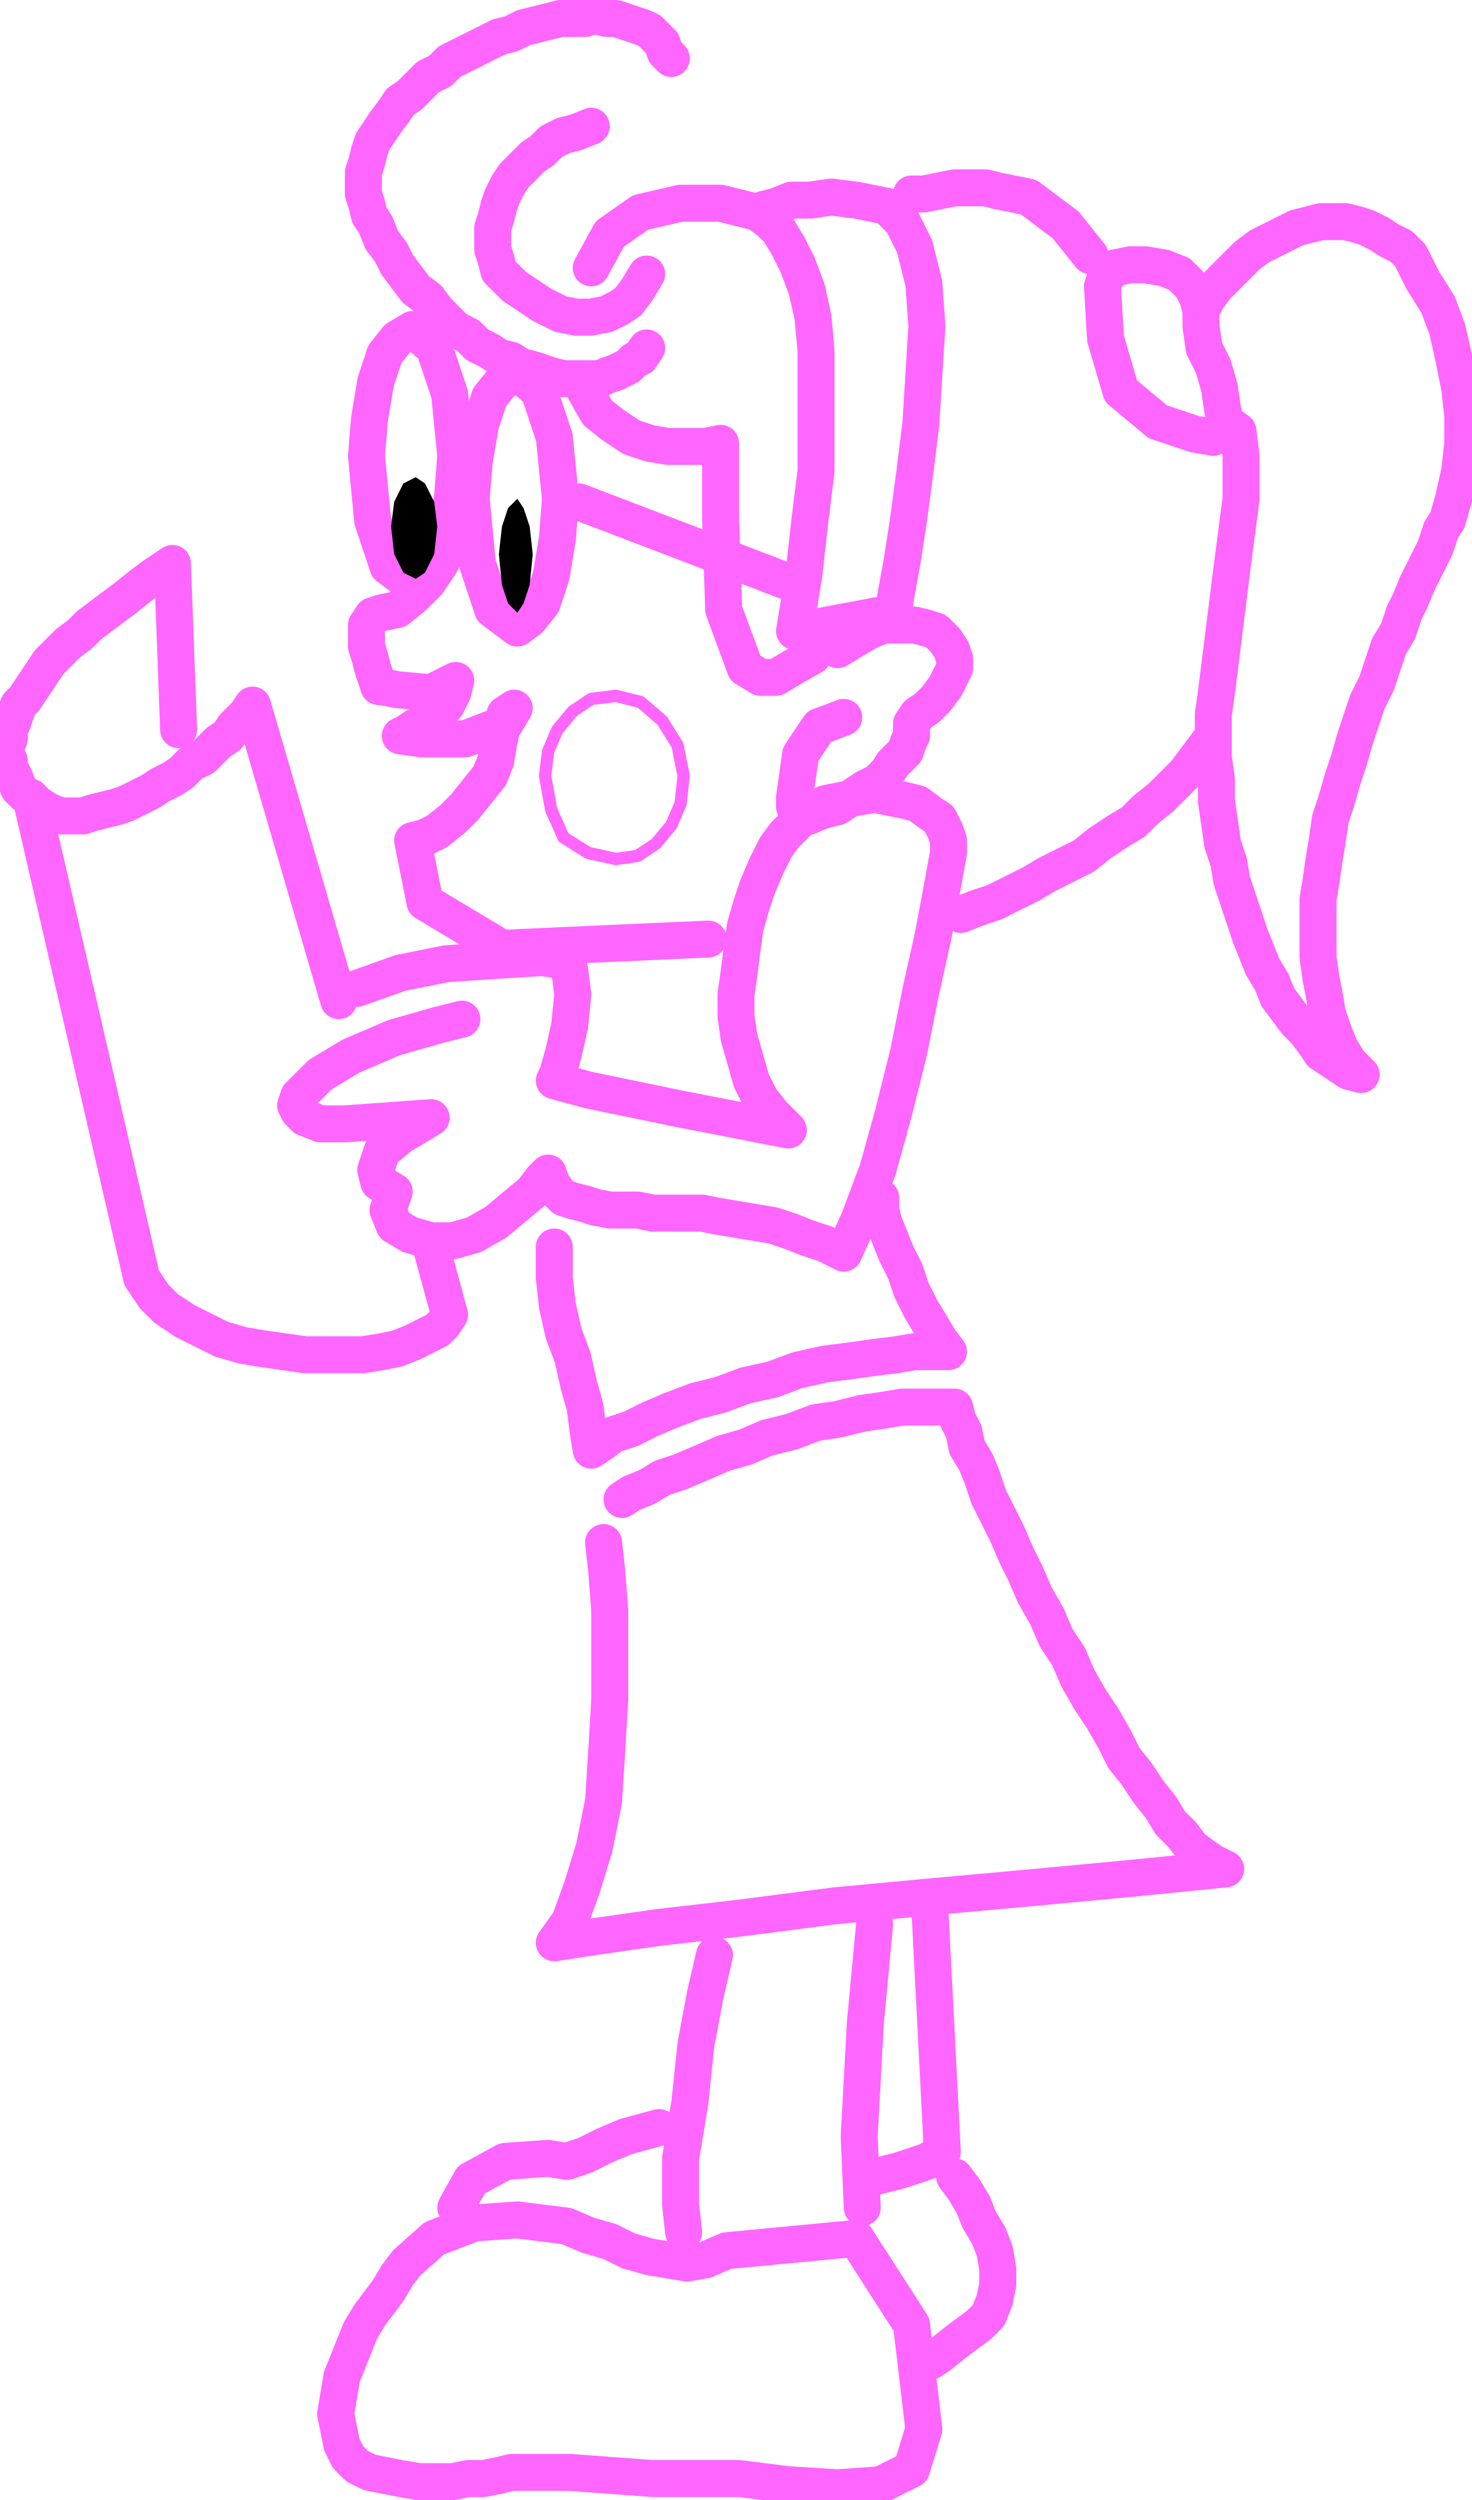
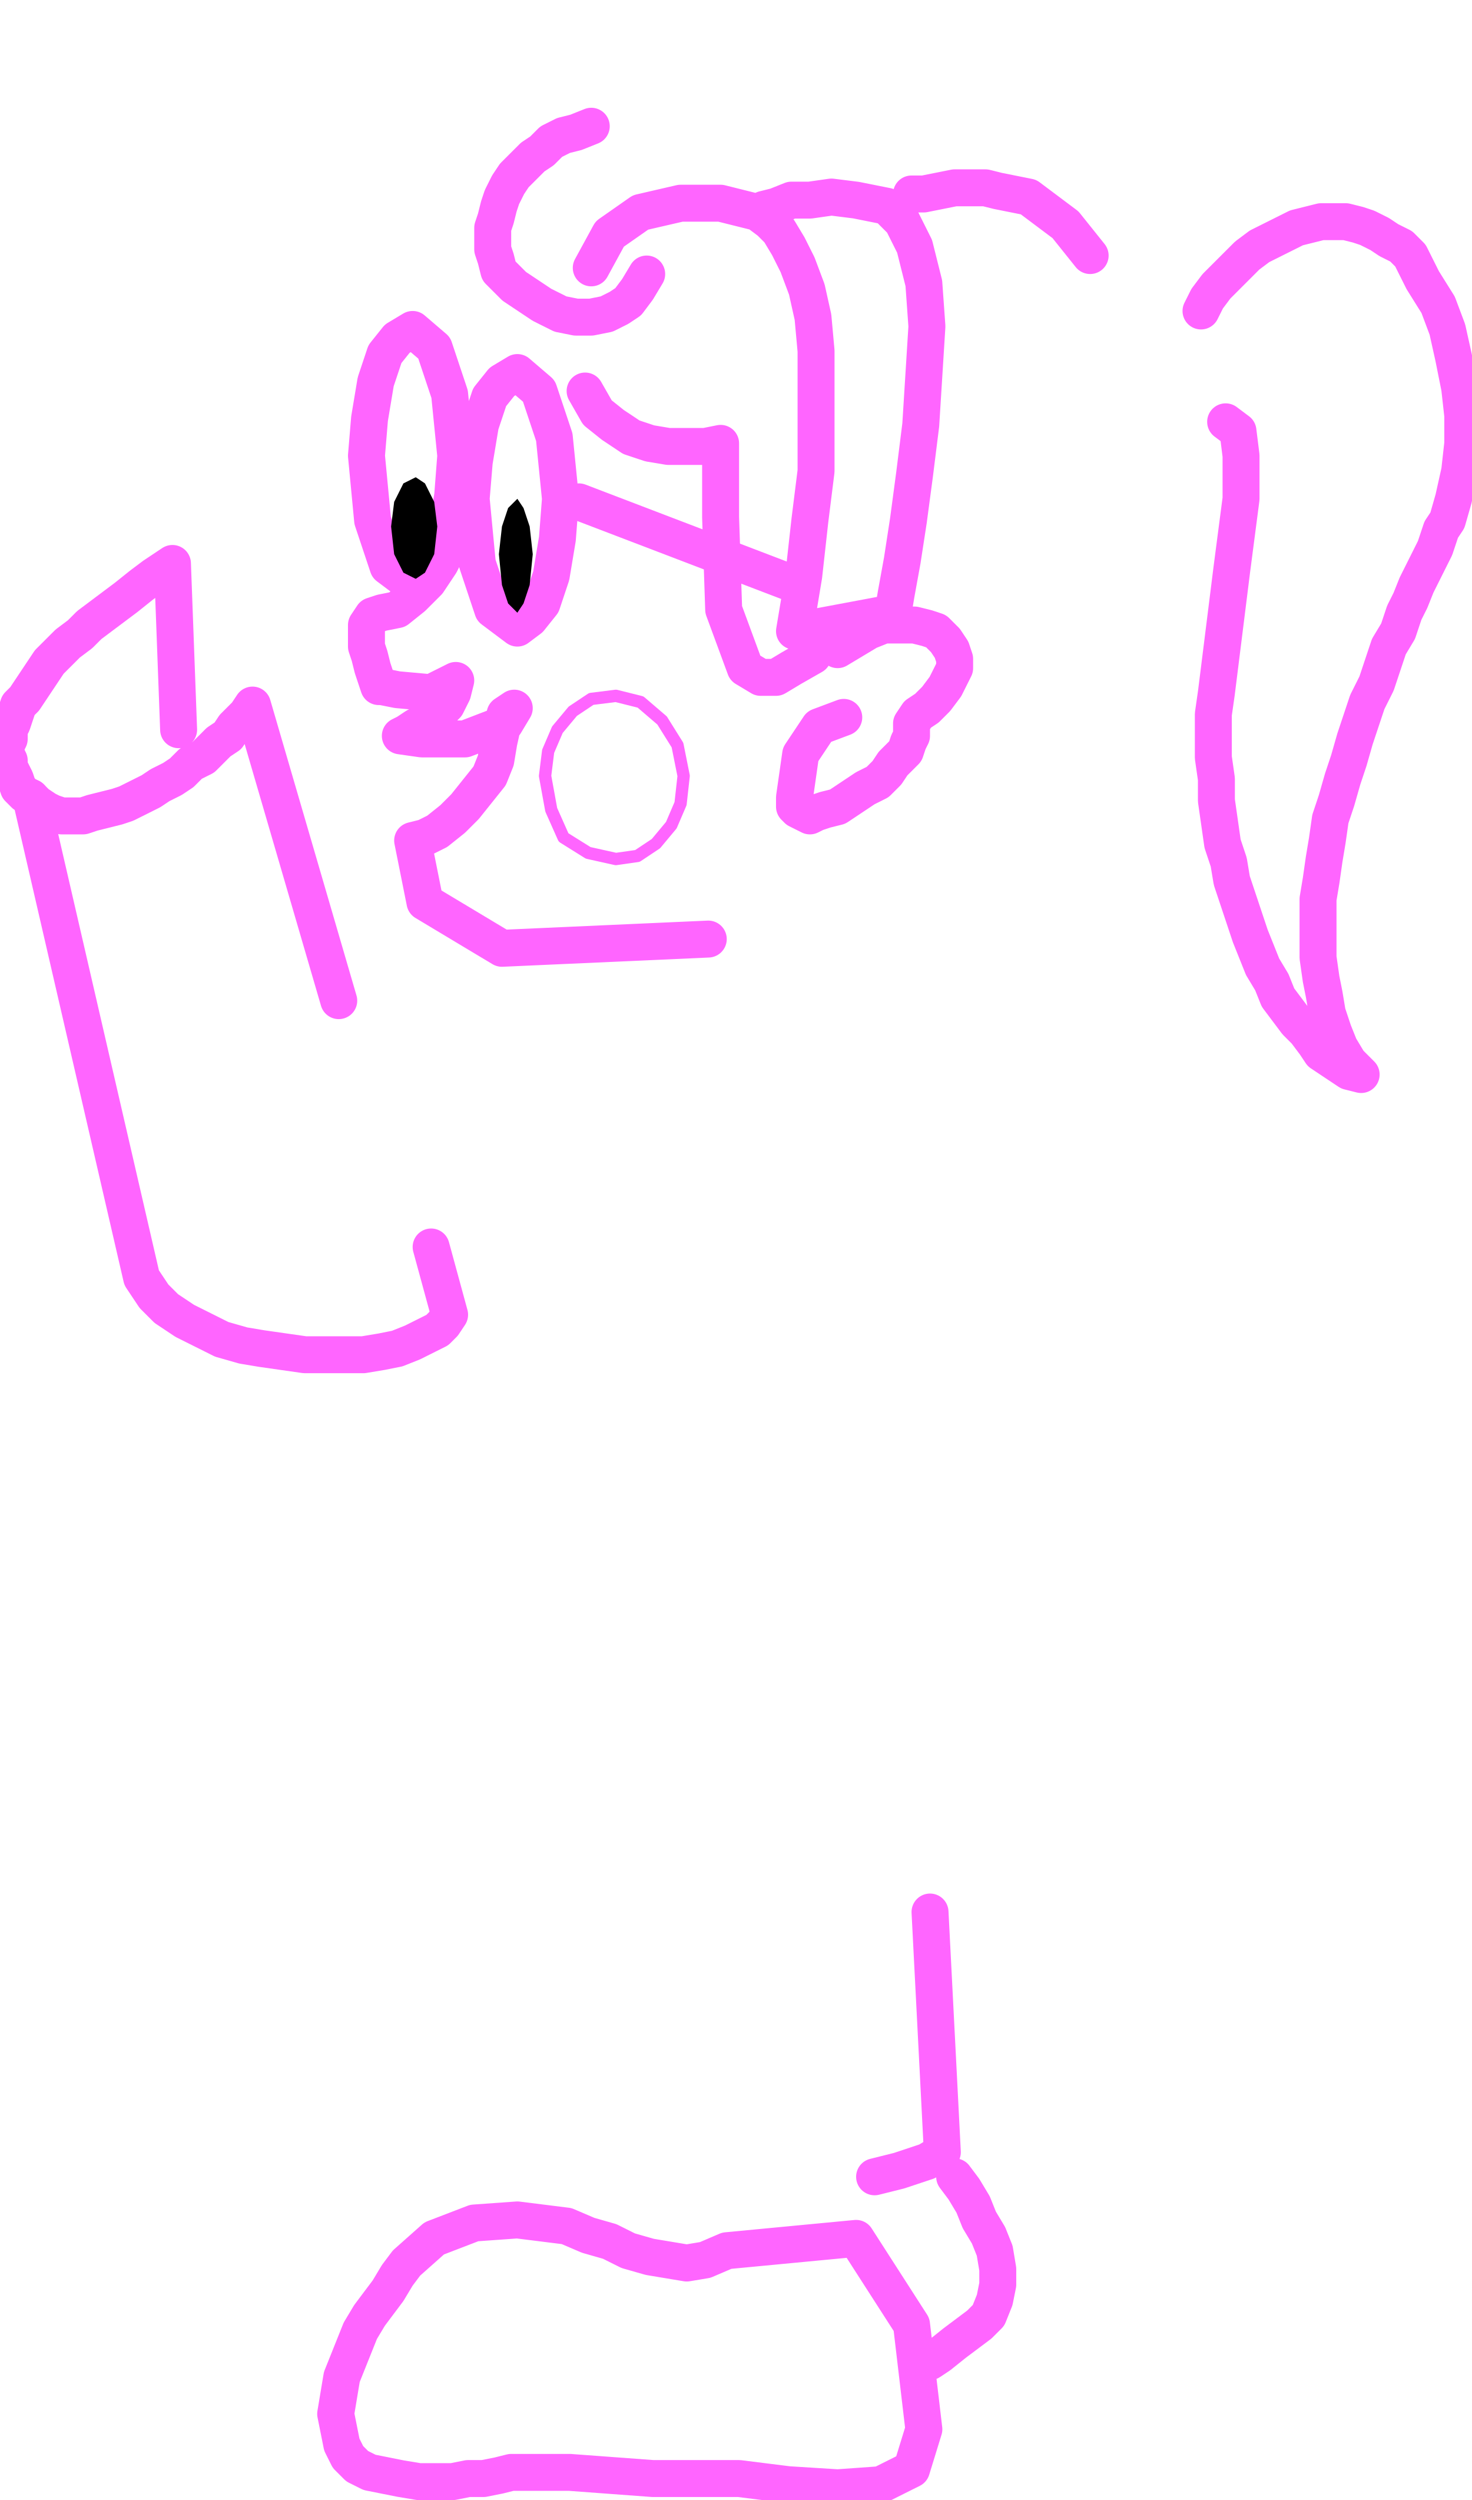
<svg xmlns="http://www.w3.org/2000/svg" width="75.68" height="128.48" fill-rule="evenodd" stroke-linecap="round" preserveAspectRatio="none" viewBox="0 0 478 812">
  <style>.pen2{stroke:#ff65ff;stroke-width:12;stroke-linejoin:round}</style>
-   <path d="M0 0h478v812H0z" style="fill:none;stroke:none" />
  <path fill="none" d="m58 237-2-54-6 4-4 3-5 4-4 3-4 3-4 3-3 3-4 3-3 3-3 3-2 3-2 3-2 3-2 3-2 2-1 3-1 3-1 2v3l-1 2v3l1 2v2l1 2 1 2 1 3 2 2 2 1h0l2 2 3 2 2 1 3 1h7l3-1 4-1 4-1 3-1 4-2 4-2 3-2 4-2 3-2 3-3 4-2 3-3 2-2 3-2 2-3 2-2 2-2 2-3h0l28 96" class="pen2" />
  <path fill="none" d="m10 259 36 156 4 6 4 4 6 4 6 3 6 3 7 2 6 1 7 1 7 1h19l6-1 5-1 5-2 4-2 4-2 2-2 2-3h0l-6-22" class="pen2" />
-   <path fill="none" d="m116 321 14-5 15-3 15-1 16-1h0l7 1 2 3 1 8h0l-1 10-2 9-2 7-1 2h0l11 3 29 6 36 7h0l-5-5-4-5-3-6-2-7-2-7-1-7v-7l1-7 1-8 1-7 2-7 2-6 3-7 3-6h0l3-4 4-4 4-3 5-3 5-1 5-1 6-1 5 1 5 1 4 1 4 3 3 2 2 4 1 3v4h0l-2 11-3 16-4 18-4 20-5 20-5 18-6 16-5 11h0l-6-3-6-2-5-2-6-2-6-1-6-1-6-1-5-1h-16l-5-1h-9l-5-1-3-1-4-1-3-1-2-2-2-3-1-3h0l-2 2-3 4-6 5-6 5-7 4h0l-7 2h-7l-7-2-5-3-2-5 2-6h0l-5-3-1-4 2-6 6-5 10-6h0l-28 2h-8l-5-2-2-2-1-2 1-3 3-3 4-4 5-3 5-3 7-3 7-3 7-2 7-2 8-2m162-34 5-2 6-2 6-3 6-3 5-3 6-3 6-3 5-4 6-4 5-3 4-4 5-4 4-4 4-4 3-4 3-4 3-4m-4-138-1-4-2-4-4-4-5-2-6-1h-5l-5 1-3 3-1 3h0l1 17 5 17 12 10h0l12 4 6 1 4-5h0l-1-4-1-7-2-7-3-6-1-7v-5" class="pen2" />
  <path fill="none" d="m390 101 2-4 3-4 3-3 4-4 3-3 4-3 4-2 4-2 4-2 4-1 4-1h8l4 1 3 1 4 2 3 2 4 2 3 3h0l4 8 5 8 3 8 2 9 2 10 1 9v9l-1 9-2 9-2 7h0l-2 3-1 3-1 3-2 4-2 4-2 4-2 5-2 4-2 6-3 5-2 6-2 6-3 6-2 6-2 6-2 7-2 6-2 7-2 6-1 7-1 6-1 7-1 6v19l1 7 1 5 1 6 2 6 2 5 3 5 4 4h0l-4-1-3-2-3-2-3-2-2-3-3-4-3-3-3-4-3-4-2-5-3-5-2-5-2-5-2-6-2-6-2-6-1-6-2-6-1-7-1-7v-7l-1-7v-14l1-7 1-8h0l4-32 3-23v-14l-1-8-4-3m-44-54-4-5-4-5-4-3-4-3-4-3-5-1-5-1-4-1h-10l-5 1-5 1h-4m-24 148 5-3 5-3 5-2h10l4 1 3 1 3 3 2 3 1 3v3h0l-3 6-3 4-3 3-3 2-2 3v4h0l-1 2-1 3-2 2-2 2-2 3-3 3-4 2-3 2-3 2-3 2-4 1-3 1-2 1-2-1-2-1-1-1v-3h0l2-14 6-9 8-3m16-34 1-6 2-11 2-13 2-15 2-16 1-16 1-16-1-14-3-12-4-8-5-5h0l-10-2-8-1-7 1h-6l-5 2-4 1-2 1h0l4 3 3 3 3 5 3 6 3 8 2 9 1 11v39l-2 16-2 18-3 18h0l32-6M246 69l-12-3h-13l-13 3-10 7-6 11" class="pen2" />
-   <path fill="none" d="m218 19-2-2-1-3-2-2-2-2-2-1-3-1-3-1-3-1h-3l-4-1-3 1h-8l-4 1-4 1-4 1-4 2-4 1-4 2-4 2-4 2-4 2-3 3-4 2-3 3-3 3-3 2-2 3-3 4-2 3-2 3-1 3-1 4-1 3v7l1 3 1 4 2 3h0l2 5 3 4 2 4 3 4 3 4 4 3 3 4 3 3 3 3 4 2 3 3 4 2 3 2 4 1 3 2 4 1 3 1 3 1 4 1h12l2-1 3-1 2-1 2-1 2-2 2-1 2-3" class="pen2" />
  <path fill="none" d="m192 41-5 2-4 1-4 2-3 3-3 2-3 3-3 3-2 3-2 4-1 3-1 4-1 3v7l1 3 1 4 2 2 3 3 3 2h0l6 4 6 3 5 1h5l5-1 4-2 3-2 3-4 3-5m-76 101 4-3 4-5 3-9 2-12 1-13h0l-2-20-5-15-7-6h0l-5 3-4 5-3 9-2 12-1 12h0l2 21 5 15 8 6m34 14 4-3 4-5 3-9 2-12 1-13h0l-2-20-5-15-7-6h0l-5 3-4 5-3 9-2 12-1 12h0l2 21 5 15 8 6m20-41 68 26" class="pen2" />
  <path fill="none" d="m148 171-2 6-3 6-4 6-5 5-5 4-5 1h0l-3 1-2 3v7l1 3 1 4 1 3 1 3h1l5 1 11 1 8-4h0l-1 4-2 4-3 3-3 2-4 2-3 2-2 1h0l7 1h14l13-5h0l3-5-3 2-2 9h0l-1 6-2 5-4 5-4 5-4 4-5 4-4 2-4 1h0l4 20 25 15 67-3" class="pen2" />
  <path d="m135 188 3-2 3-6 1-9-1-8-3-6-3-2-4 2-3 6-1 8 1 9 3 6 4 2zm33 11 2-3 2-6 1-10-1-9-2-6-2-3-3 3-2 6-1 9 1 10 2 6 3 3z" style="fill:#000;stroke:none" />
  <path fill="none" d="m200 279 7-1 6-4 5-6 3-7 1-9h0l-2-10-5-8-7-6-8-2h0l-8 1-6 4-5 6-3 7-1 8h0l2 11 4 9 8 5 9 2" style="stroke:#ff65ff;stroke-width:4;stroke-linejoin:round" />
-   <path fill="none" d="M180 405v10l1 9 2 9 3 8 2 9 2 7 1 8 1 6h0l3-2 4-3 6-2 6-3 7-3 8-3 8-2 8-3 9-2 8-3 9-2 8-1 7-1 8-1 6-1h11l-3-4-3-5-3-5-3-6-2-6-3-6-2-5-2-5-1-4v-4m-84 98 3-2 5-2 5-3 6-2 7-3 7-3 7-2 7-3 8-2 8-3 7-1 8-2 7-1 6-1h17l1 4 2 4 1 5 3 5 2 5 2 6 3 6 3 6 3 7 3 6 3 7 4 7 3 7 4 6 3 7 4 7 4 6 4 7 3 6 4 5 4 6 4 5 3 5 4 4 3 4 4 3 3 2 4 2h0l-30 3-32 3-33 3-32 3-31 4-26 3-21 3-13 2h0l5-7 4-11 4-13 3-15 1-16 1-17v-29l-1-13-1-9m88 124-3 32-2 37 1 23m-48-82-3 13-3 16-2 19-3 18v15l1 9m-8-34-11 3-7 3-6 3-6 2-6-1h0l-14 1-11 6-5 9" class="pen2" />
  <path fill="none" d="m236 731-7 3-6 1-6-1-6-1-7-2-6-3-7-2-7-3h0l-16-2-14 1-13 5-9 8h0l-3 4-3 5-3 4-3 4-3 5-2 5-2 5-2 5-1 6-1 6 1 5h0l1 5 2 4 3 3 4 2 5 1 5 1 6 1h11l5-1h5l5-1 4-1h19l27 2h28l16 2 16 1 14-1 10-5 4-13h0l-4-34-18-28-42 4m66-110 4 78-5 3-9 3-8 2m26 0 3 4 3 5 2 5 3 5 2 5 1 6v5l-1 5-2 5-3 3h0l-8 6-5 4-3 2h-2 0M190 127l4 7 5 4 6 4 6 2 6 1h12l5-1h0v24l1 30 7 19h0l5 3h5l5-3 7-4" class="pen2" />
</svg>